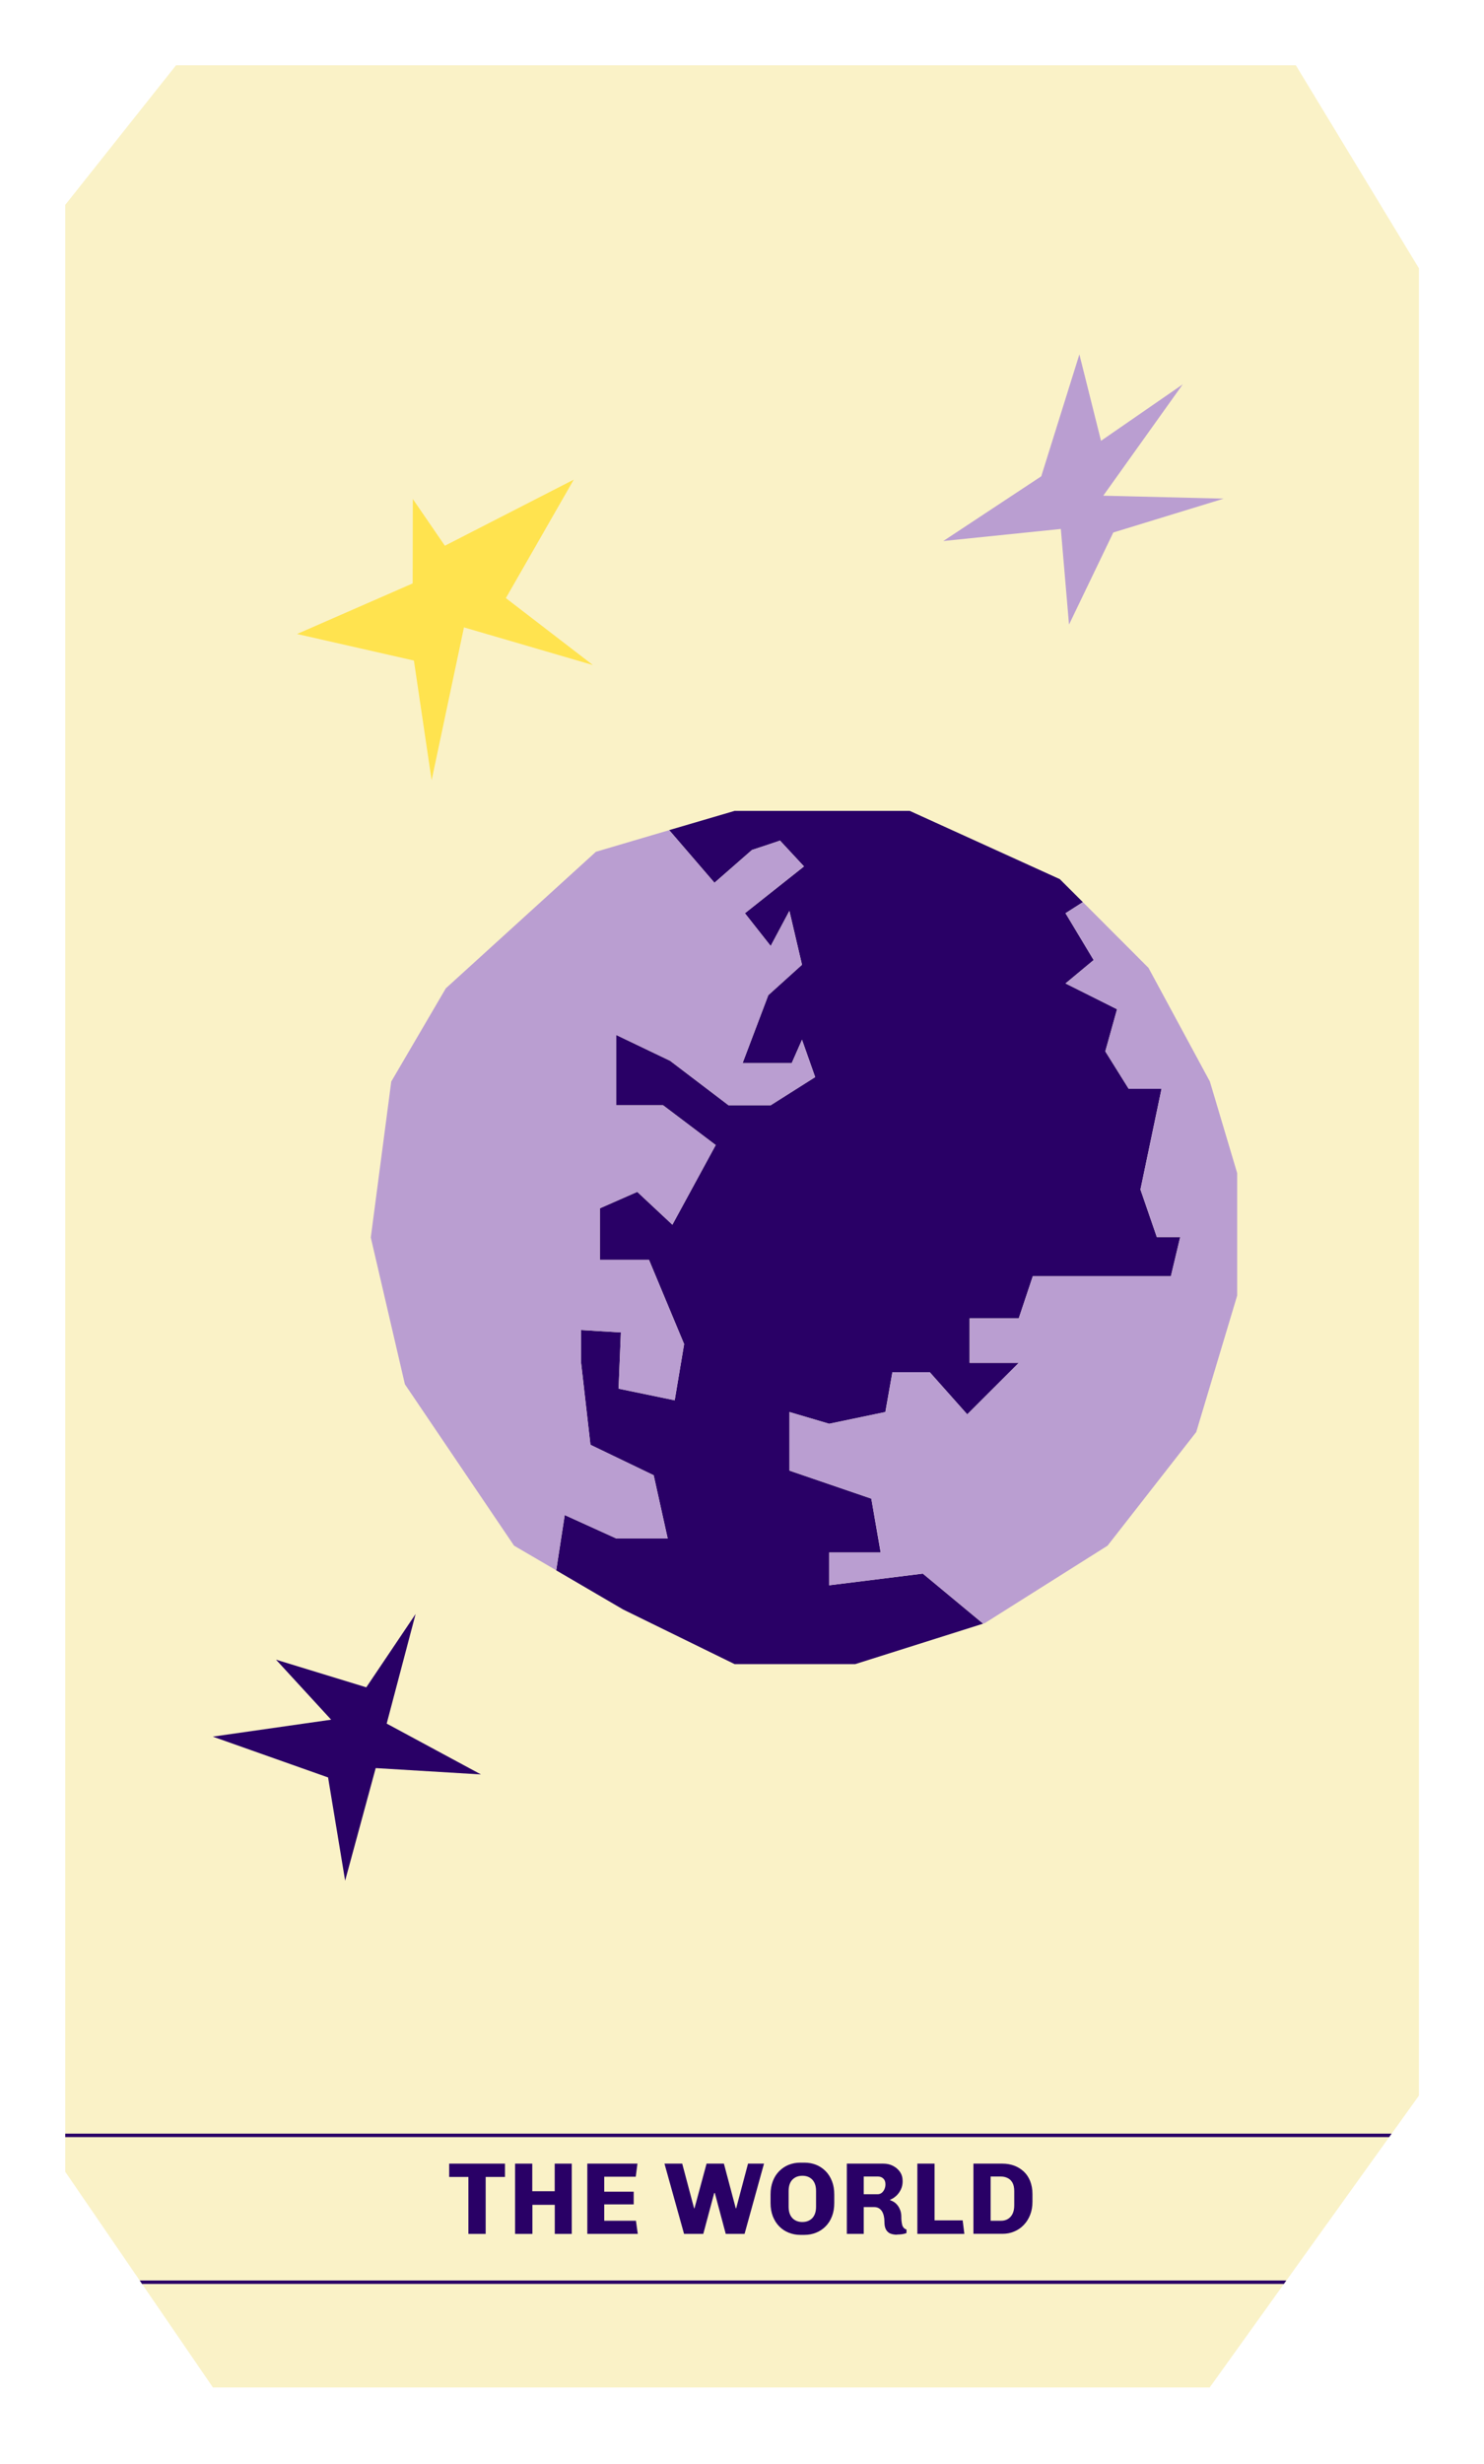
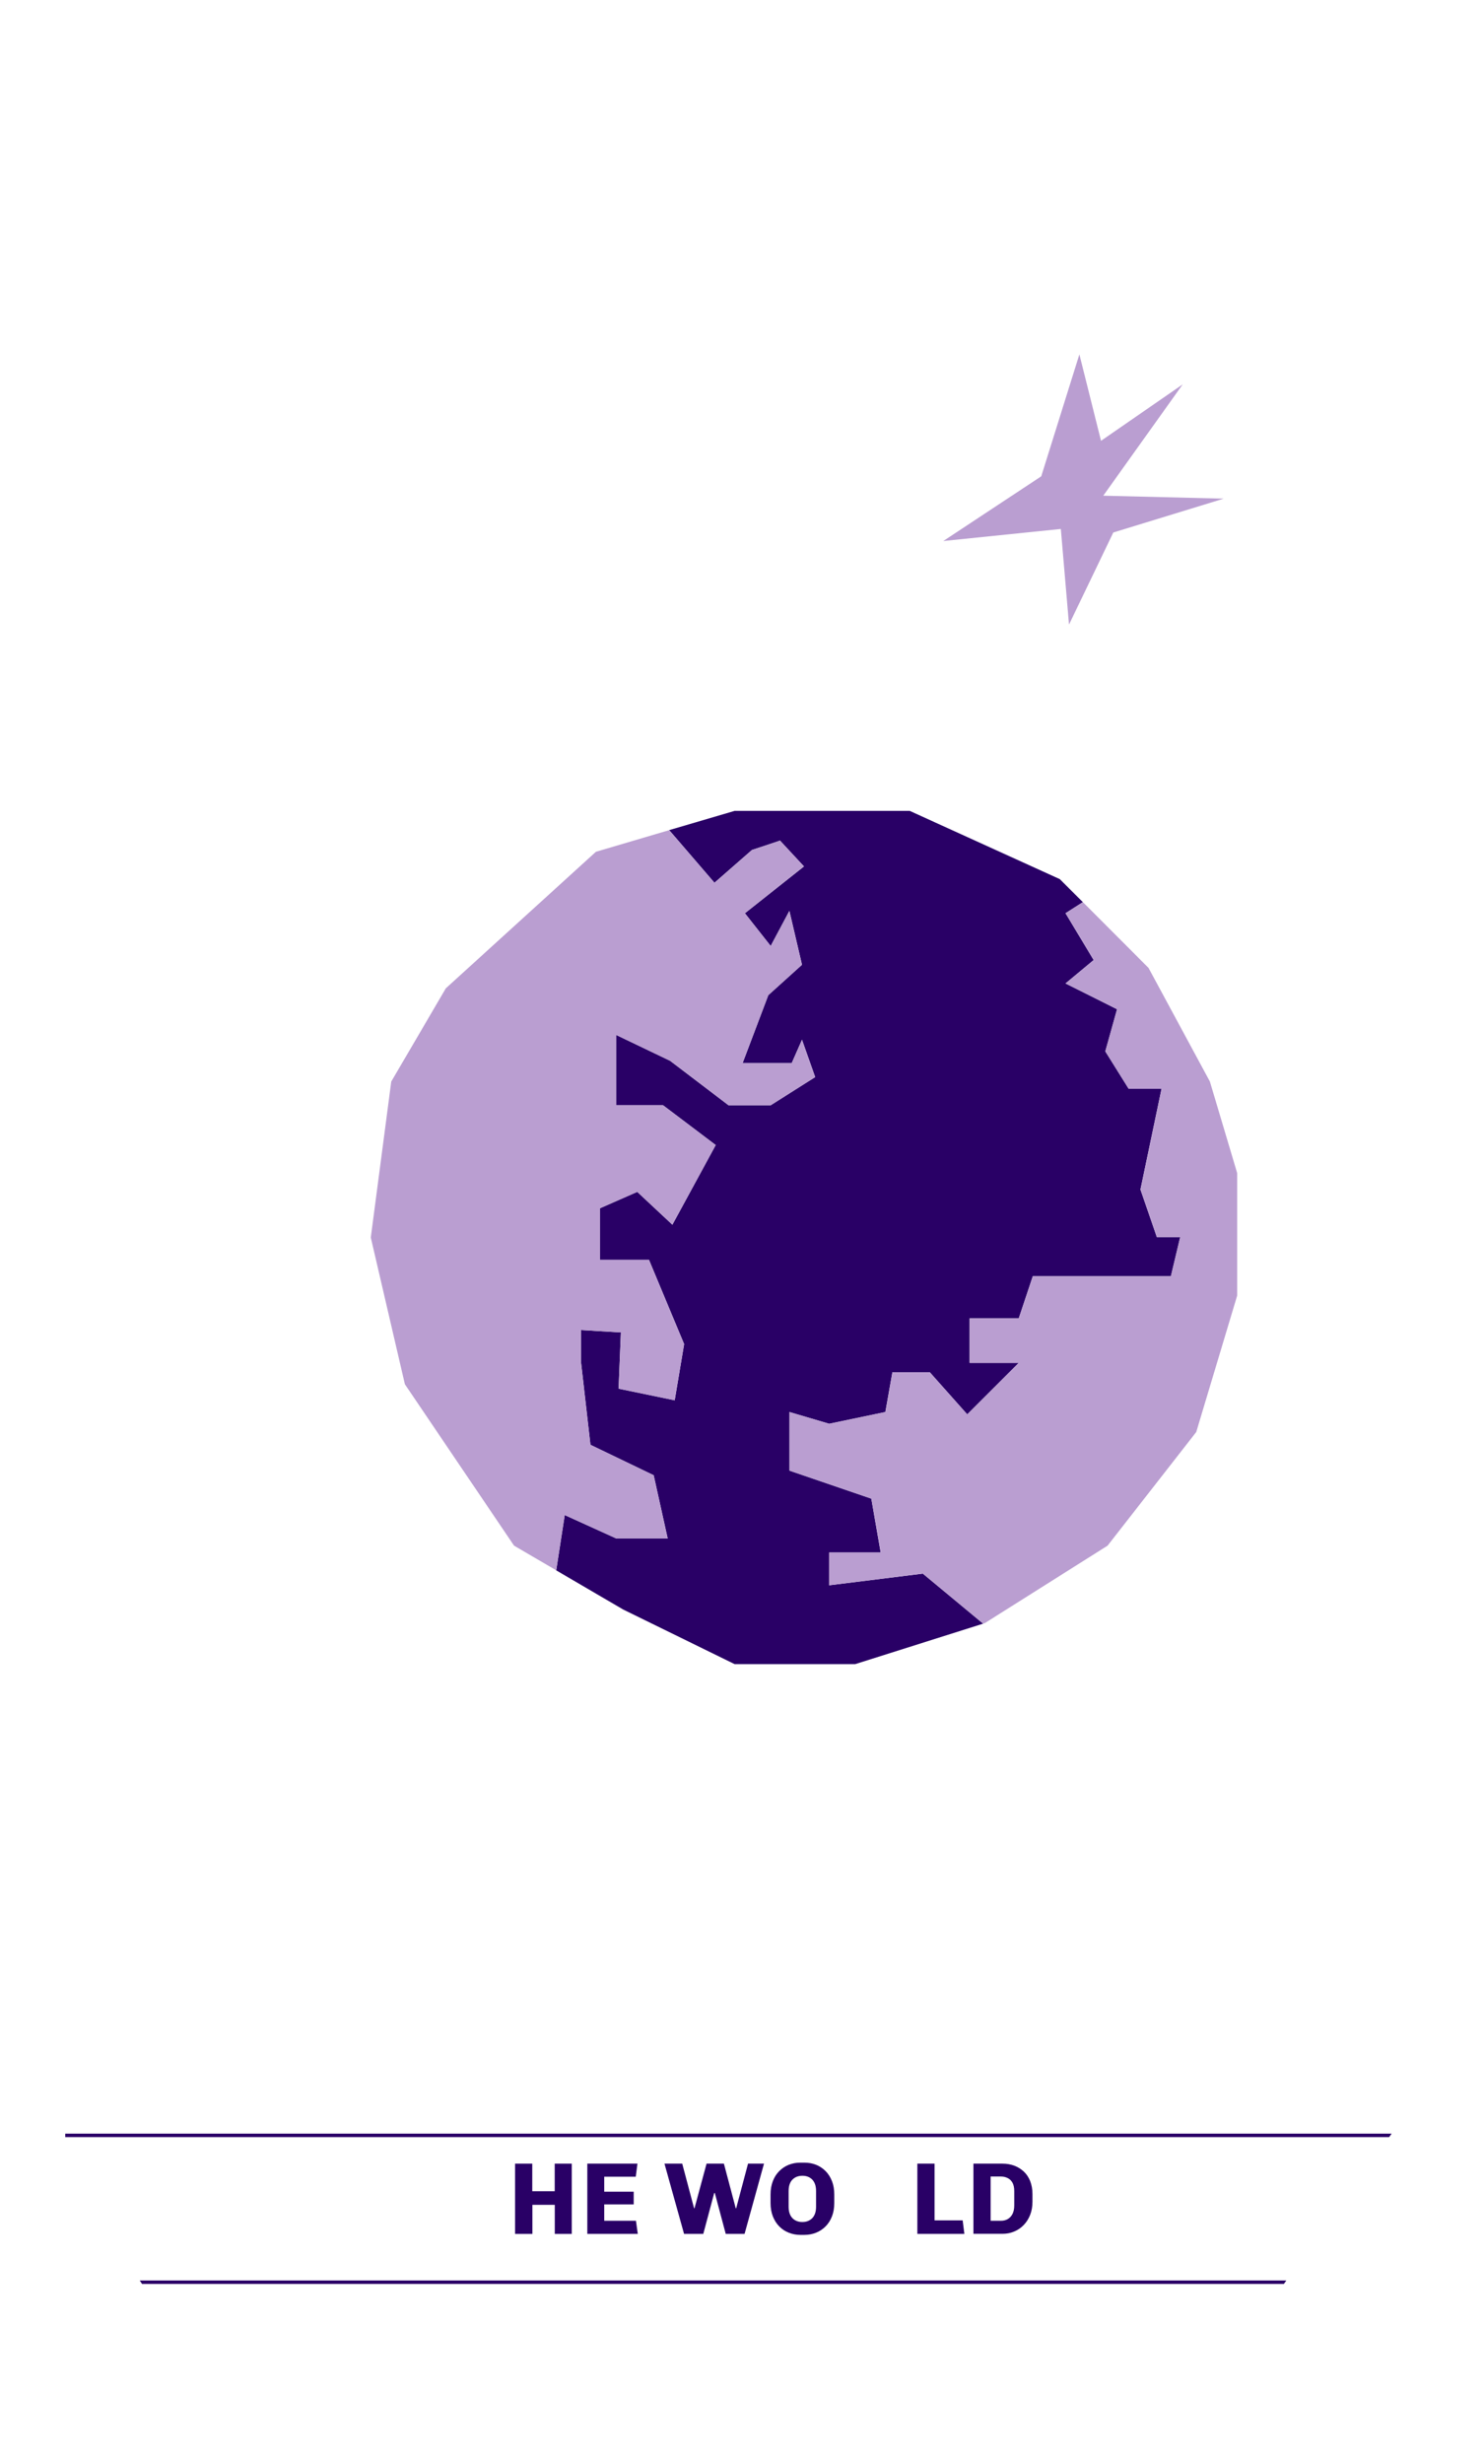
<svg xmlns="http://www.w3.org/2000/svg" width="91" height="151" viewBox="0 0 91 151" fill="none">
  <g filter="url(#filter0_d_840_687)">
-     <path d="M4 8.555L10.794 0H79.462L87.009 12.441V124.415L74.179 142.298H13.057L4 129.079V8.555Z" fill="#FAF2C7" />
-     <path d="M25.305 31.75L25.314 26.576L27.28 29.441L35.182 25.392L31.02 32.65L36.358 36.753L28.451 34.444L26.468 43.811L25.381 36.477L18.215 34.85L25.305 31.75Z" fill="#FFE34F" />
    <path d="M63.85 25.187L66.189 17.716L67.515 23.012L72.526 19.552L67.653 26.375L75.04 26.555L68.268 28.63L65.553 34.273L65.051 28.413L57.843 29.153L63.85 25.187Z" fill="#BA9ED1" />
-     <path d="M20.118 104.917L13.048 102.416L20.306 101.378L16.926 97.701L22.461 99.395L25.485 94.902L23.712 101.617L29.493 104.733L23.038 104.344L21.164 111.242L20.118 104.917Z" fill="#290066" />
-     <path d="M28.723 132.887V129.398H27.544V128.582H30.965V129.398H29.782V132.887H28.727H28.723Z" fill="#290066" />
    <path d="M31.585 132.887V128.582H32.639V130.272H34.015V128.582H35.061V132.887H34.019V131.105H32.647V132.887H31.585Z" fill="#290066" />
    <path d="M36.015 132.887V128.582H39.089L38.985 129.385H37.052V130.301H38.859V131.079H37.052V132.083H38.997L39.11 132.887H36.015Z" fill="#290066" />
    <path d="M41.947 132.887L40.746 128.582H41.834L42.562 131.318H42.587L43.327 128.582H44.39L45.117 131.318H45.143L45.87 128.582H46.849L45.657 132.887H44.503L43.833 130.381H43.796L43.126 132.887H41.955H41.947Z" fill="#290066" />
    <path d="M49.075 132.948C48.824 132.948 48.59 132.902 48.368 132.814C48.146 132.727 47.954 132.601 47.786 132.43C47.619 132.262 47.489 132.057 47.393 131.815C47.297 131.572 47.251 131.296 47.251 130.995V130.472C47.251 130.166 47.297 129.895 47.393 129.652C47.485 129.409 47.619 129.204 47.786 129.037C47.954 128.87 48.146 128.74 48.368 128.652C48.59 128.564 48.824 128.522 49.075 128.522H49.334C49.585 128.522 49.819 128.564 50.041 128.652C50.263 128.74 50.455 128.87 50.623 129.037C50.79 129.204 50.92 129.409 51.016 129.652C51.112 129.895 51.158 130.166 51.158 130.472V130.995C51.158 131.3 51.112 131.572 51.016 131.815C50.924 132.057 50.79 132.262 50.623 132.43C50.455 132.597 50.263 132.727 50.041 132.814C49.819 132.902 49.585 132.948 49.334 132.948H49.075ZM49.2 132.158C49.322 132.158 49.43 132.141 49.531 132.103C49.631 132.066 49.719 132.007 49.799 131.932C49.878 131.852 49.937 131.756 49.978 131.639C50.02 131.522 50.041 131.384 50.041 131.221V130.263C50.041 130.1 50.02 129.962 49.978 129.844C49.937 129.727 49.878 129.631 49.799 129.552C49.719 129.472 49.631 129.418 49.531 129.38C49.43 129.342 49.322 129.326 49.205 129.326C49.087 129.326 48.979 129.342 48.874 129.38C48.77 129.418 48.682 129.476 48.602 129.552C48.523 129.627 48.464 129.727 48.422 129.844C48.38 129.962 48.359 130.104 48.359 130.263V131.221C48.359 131.384 48.38 131.526 48.422 131.639C48.464 131.756 48.523 131.852 48.602 131.932C48.682 132.011 48.77 132.066 48.87 132.103C48.97 132.141 49.079 132.158 49.196 132.158H49.2Z" fill="#290066" />
-     <path d="M55.003 132.937C54.848 132.937 54.714 132.912 54.597 132.866C54.484 132.82 54.392 132.736 54.329 132.619C54.262 132.502 54.233 132.339 54.233 132.129C54.233 132.004 54.22 131.887 54.195 131.782C54.17 131.678 54.133 131.581 54.082 131.502C54.032 131.422 53.969 131.36 53.89 131.314C53.81 131.268 53.714 131.243 53.601 131.243H52.965V132.887H51.928V128.582H54.174C54.379 128.582 54.572 128.624 54.747 128.712C54.923 128.8 55.069 128.921 55.182 129.08C55.295 129.239 55.35 129.431 55.35 129.657C55.35 129.841 55.316 130.009 55.245 130.159C55.174 130.31 55.082 130.439 54.965 130.548C54.848 130.657 54.722 130.741 54.584 130.791V130.824C54.672 130.849 54.756 130.891 54.84 130.946C54.919 131 54.994 131.075 55.057 131.159C55.12 131.247 55.17 131.343 55.212 131.456C55.249 131.569 55.27 131.694 55.27 131.832C55.27 131.933 55.27 132.025 55.283 132.113C55.295 132.201 55.308 132.28 55.325 132.347C55.346 132.418 55.379 132.472 55.421 132.519C55.463 132.565 55.521 132.598 55.588 132.619V132.836C55.505 132.87 55.408 132.895 55.304 132.908C55.199 132.92 55.095 132.928 54.998 132.928L55.003 132.937ZM52.965 130.456H53.827C53.915 130.456 53.994 130.427 54.066 130.372C54.137 130.318 54.191 130.243 54.233 130.151C54.275 130.059 54.296 129.958 54.296 129.85C54.296 129.695 54.254 129.578 54.162 129.494C54.074 129.41 53.965 129.373 53.836 129.373H52.965V130.46V130.456Z" fill="#290066" />
    <path d="M56.253 132.887V128.582H57.308V132.058H59.031L59.136 132.887H56.249H56.253Z" fill="#290066" />
    <path d="M59.692 132.887V128.582H61.474C61.729 128.582 61.968 128.624 62.185 128.703C62.407 128.783 62.599 128.904 62.771 129.059C62.943 129.218 63.072 129.41 63.168 129.645C63.26 129.875 63.311 130.142 63.311 130.444V130.912C63.311 131.213 63.265 131.485 63.168 131.724C63.072 131.966 62.943 132.171 62.771 132.347C62.604 132.523 62.407 132.652 62.185 132.744C61.968 132.836 61.729 132.882 61.474 132.882H59.692V132.887ZM60.746 132.083H61.386C61.537 132.083 61.675 132.05 61.796 131.979C61.918 131.908 62.018 131.803 62.089 131.661C62.16 131.519 62.194 131.347 62.194 131.138V130.268C62.194 130.059 62.16 129.887 62.089 129.758C62.018 129.628 61.922 129.532 61.796 129.469C61.671 129.406 61.537 129.373 61.386 129.373H60.746V132.083Z" fill="#290066" />
    <path d="M85.335 126.745H4V126.954H85.185L85.335 126.745Z" fill="#290066" />
    <path d="M78.877 135.743H8.568L8.71 135.952H78.73L78.877 135.743Z" fill="#290066" />
    <path d="M72.371 71.804L71.798 74.205H63.331L62.47 76.786H59.458V79.513H62.47L59.311 82.668L57.015 80.087H54.722L54.291 82.525L50.844 83.245L48.406 82.525V86.115L53.43 87.834L54.003 91.135H50.844V93.143L56.588 92.427L60.286 95.494L52.438 97.974H45.05L38.215 94.628L34.107 92.227L34.63 88.838L37.788 90.273H40.943L40.085 86.399L36.207 84.534L35.634 79.513V77.501L38.073 77.648L37.931 81.095L41.373 81.806L41.951 78.363L39.796 73.197H36.784V70.043L39.077 69.034L41.231 71.047L43.888 66.165L40.658 63.726H37.788V59.421L41.089 61.002L44.674 63.726H47.259L49.987 62.002L49.179 59.714L48.548 61.145H45.536L47.113 56.982L49.179 55.117L48.406 51.816L47.259 53.966L45.678 51.962L49.301 49.093L47.832 47.511L46.109 48.084L43.812 50.093L41.035 46.867L45.05 45.688H55.785L64.988 49.871L66.402 51.281L65.339 51.962L67.063 54.828L65.339 56.263L68.498 57.844L67.778 60.425L69.213 62.722H71.225L69.933 68.892L70.937 71.804H72.371Z" fill="#290066" />
-     <path d="M49.987 62L47.259 63.728H44.674L41.089 61L37.788 59.419V63.728H40.658L43.888 66.167L41.231 71.049L39.077 69.036L36.784 70.04V73.199H39.796L41.951 78.361L41.373 81.808L37.931 81.093L38.073 77.65L35.634 77.499V79.511L36.207 84.531L40.085 86.401L40.943 90.271H37.788L34.63 88.84L34.107 92.224L31.522 90.714L24.829 80.825L22.737 71.831L23.992 62.276L27.338 56.562L36.542 48.195L41.035 46.869L43.812 50.094L46.109 48.087L47.832 47.509L49.301 49.09L45.678 51.96L47.259 53.968L48.406 51.818L49.179 55.119L47.113 56.98L45.536 61.147H48.548L49.179 59.712L49.987 62Z" fill="#BA9ED1" />
+     <path d="M49.987 62L47.259 63.728H44.674L41.089 61L37.788 59.419V63.728H40.658L43.888 66.167L41.231 71.049L39.077 69.036L36.784 70.04V73.199H39.796L41.951 78.361L41.373 81.808L37.931 81.093L38.073 77.65L35.634 77.499V79.511L36.207 84.531L40.085 86.401L40.943 90.271H37.788L34.63 88.84L34.107 92.224L31.522 90.714L24.829 80.825L22.737 71.831L23.992 62.276L27.338 56.562L36.542 48.195L41.035 46.869L43.812 50.094L46.109 48.087L47.832 47.509L49.301 49.09L45.678 51.96L47.259 53.968L48.406 51.818L49.179 55.119L47.113 56.98L45.536 61.147H48.548L49.179 59.712Z" fill="#BA9ED1" />
    <path d="M75.865 67.887V75.388L73.355 83.75L67.916 90.715L60.386 95.463L60.286 95.492L56.588 92.426L50.844 93.141V91.133H54.003L53.43 87.833L48.406 86.114V82.524L50.844 83.244L54.291 82.524L54.722 80.085H57.015L59.311 82.666L62.47 79.512H59.458V76.785H62.47L63.331 74.204H71.798L72.371 71.802H70.937L69.933 68.891L71.225 62.721H69.213L67.778 60.424L68.498 57.843L65.339 56.262L67.063 54.831L65.339 51.957L66.402 51.279L70.426 55.308L74.191 62.273L75.865 67.887Z" fill="#BA9ED1" />
  </g>
  <defs>
    <filter id="filter0_d_840_687" x="0" y="0" width="91.009" height="150.299" filterUnits="userSpaceOnUse" color-interpolation-filters="sRGB">
      <feFlood flood-opacity="0" result="BackgroundImageFix" />
      <feColorMatrix in="SourceAlpha" type="matrix" values="0 0 0 0 0 0 0 0 0 0 0 0 0 0 0 0 0 0 127 0" result="hardAlpha" />
      <feOffset dy="4" />
      <feGaussianBlur stdDeviation="2" />
      <feComposite in2="hardAlpha" operator="out" />
      <feColorMatrix type="matrix" values="0 0 0 0 0 0 0 0 0 0 0 0 0 0 0 0 0 0 0.25 0" />
      <feBlend mode="normal" in2="BackgroundImageFix" result="effect1_dropShadow_840_687" />
      <feBlend mode="normal" in="SourceGraphic" in2="effect1_dropShadow_840_687" result="shape" />
    </filter>
  </defs>
</svg>